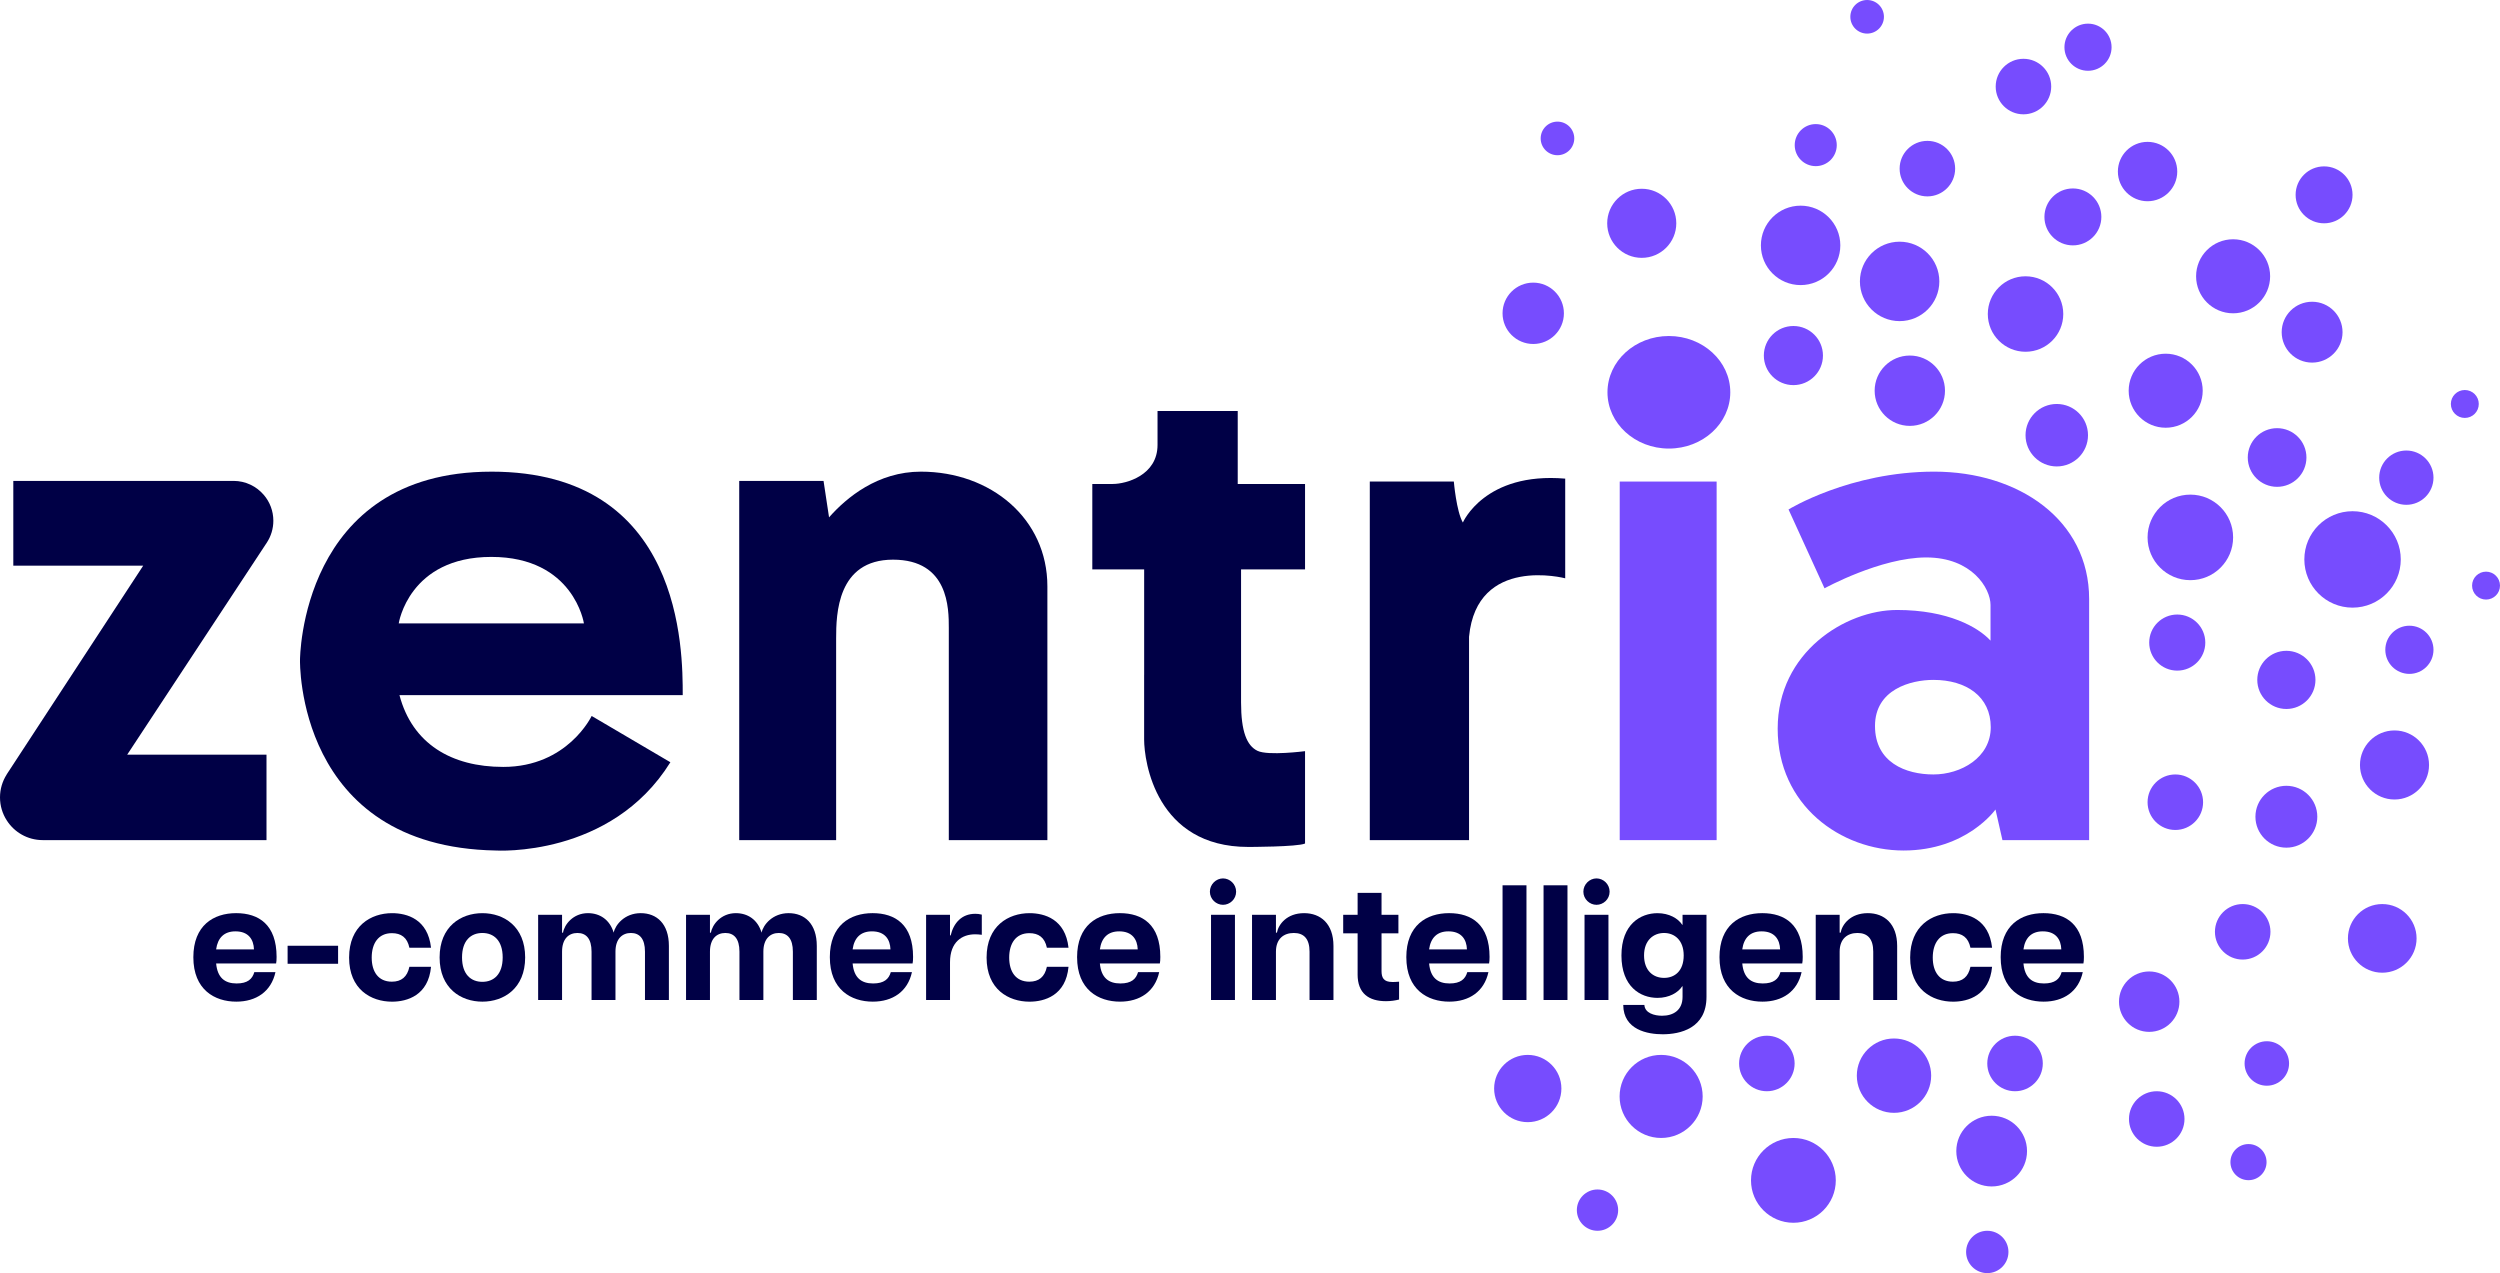
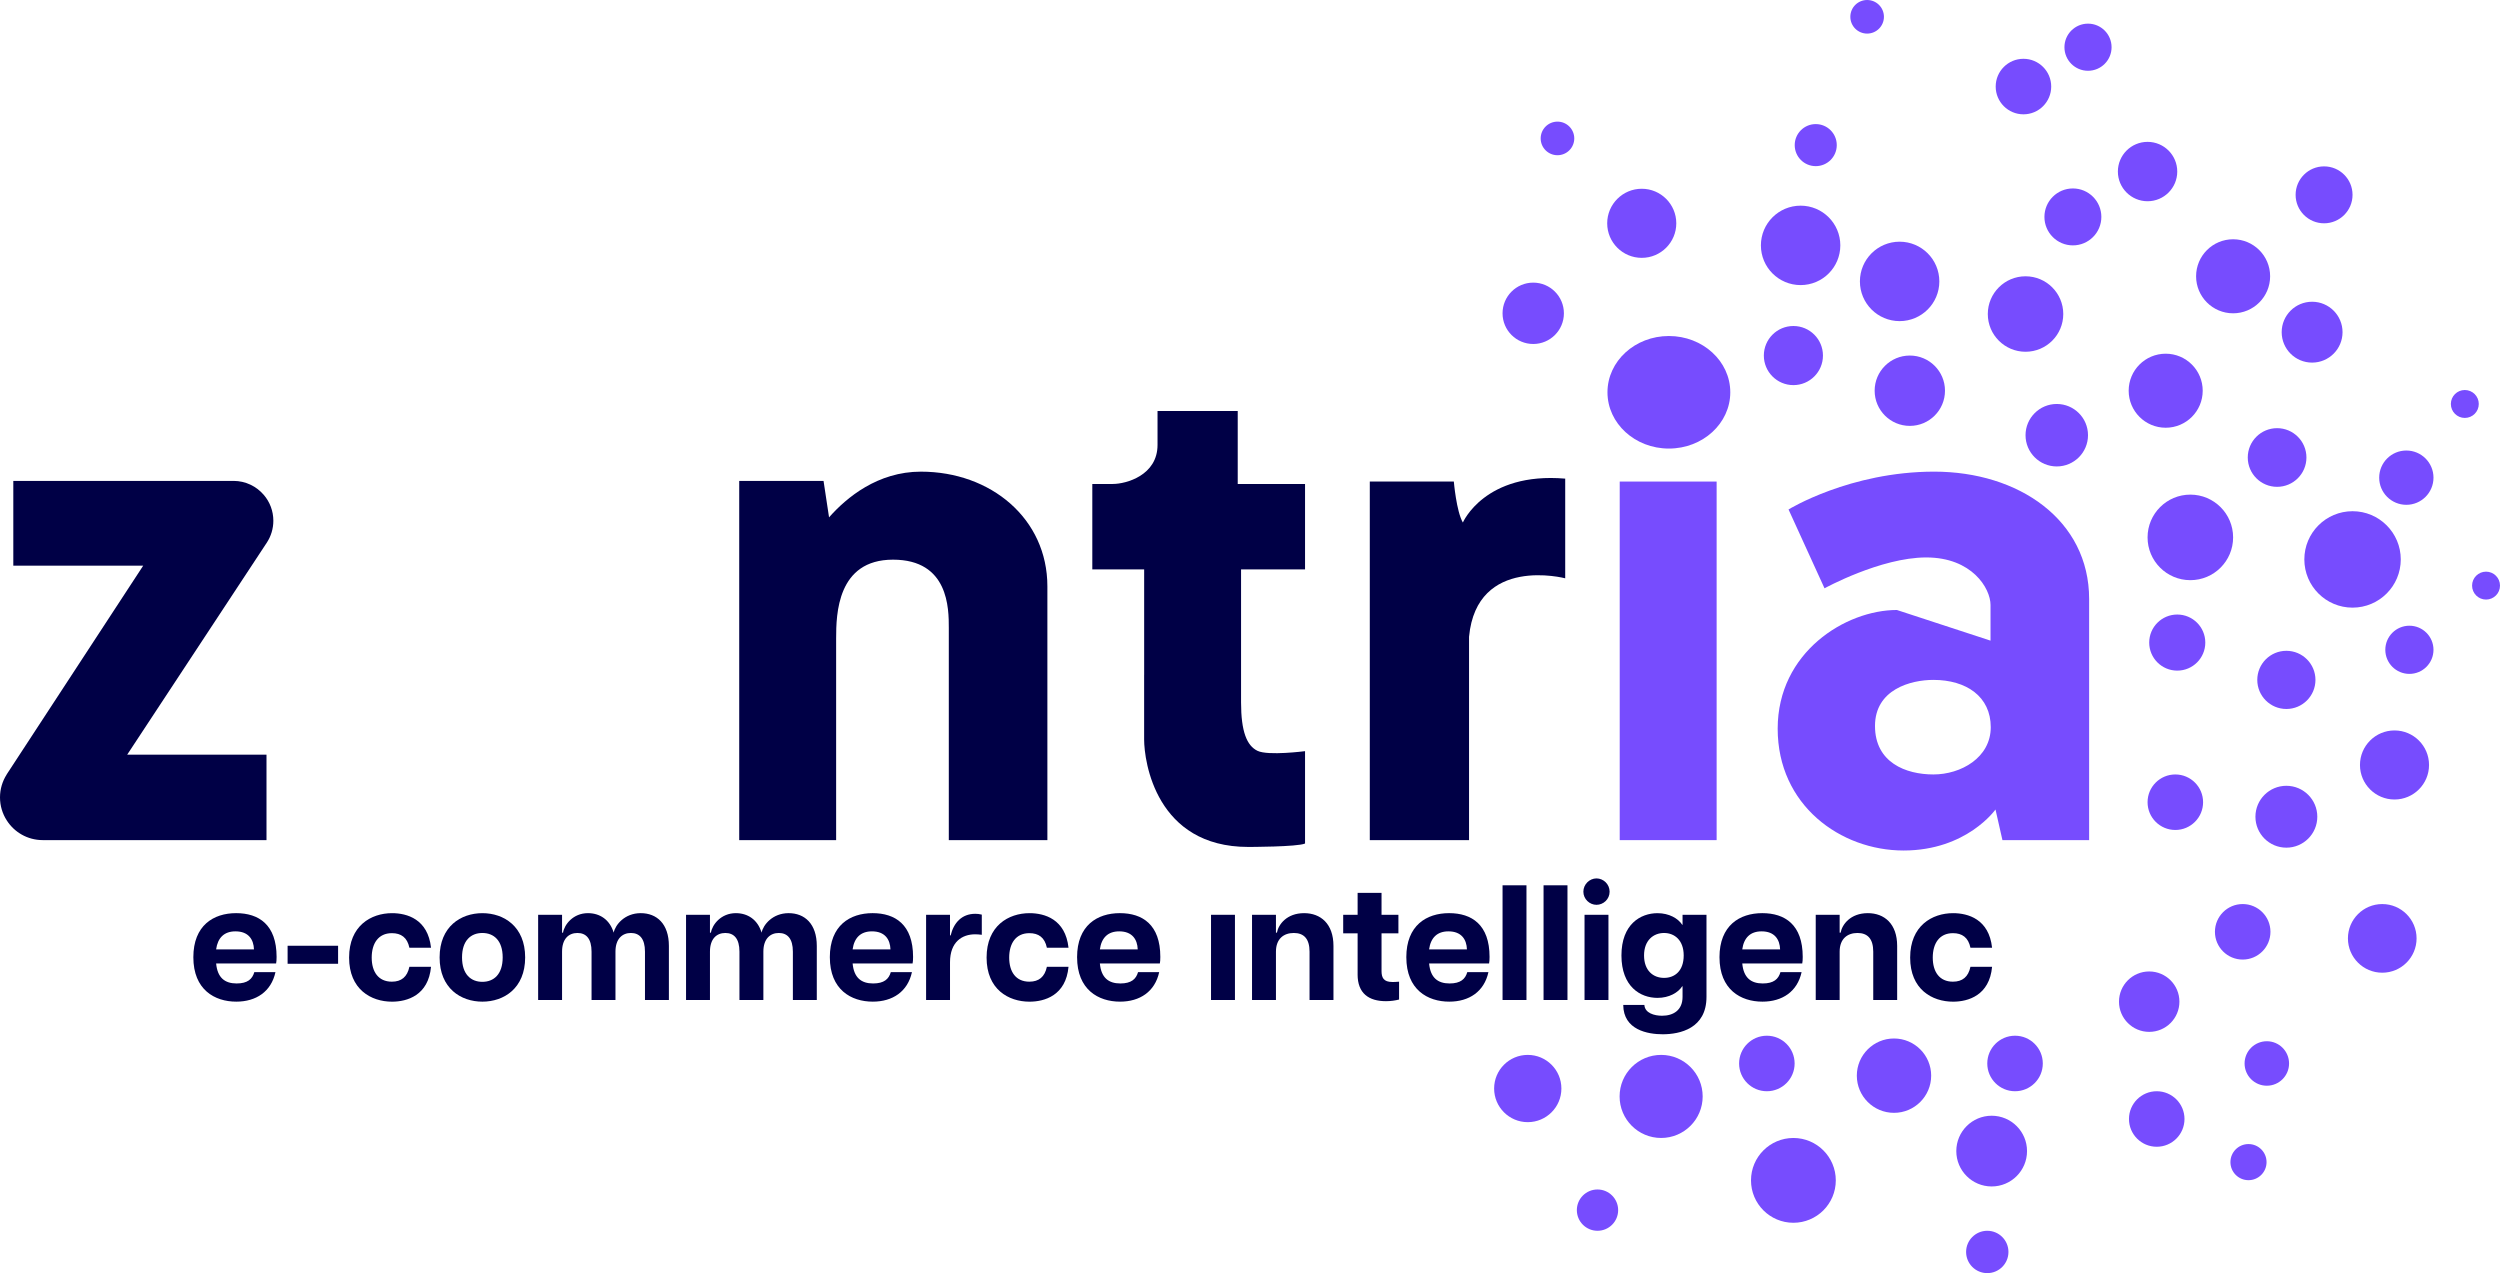
<svg xmlns="http://www.w3.org/2000/svg" id="Calque_1" viewBox="0 0 1920 977.75">
  <defs>
    <style>.cls-1{fill:#000046;}.cls-2{fill:#774cfe;}</style>
  </defs>
  <rect class="cls-2" x="1243.94" y="369.84" width="74.43" height="275.38" />
  <path class="cls-2" d="M1281.7,344.5c26.05,0,47.16-19.35,47.16-43.22s-21.11-43.22-47.16-43.22-47.16,19.35-47.16,43.22,21.11,43.22,47.16,43.22Z" />
  <path class="cls-1" d="M1128.23,489.01c5.92-62.76,73.85-44.87,73.85-44.87v-76.55c-61.88-5.28-78.6,33.72-78.6,33.72-4.98-8.51-6.94-31.48-6.94-31.48h-64.54v275.38h76.22v-156.2h.01Z" />
-   <path class="cls-1" d="M377.34,362.24c-146.94,0-146.94,144.67-146.94,144.67,0,0-3.31,143.55,150.35,146.28,0,0,88.47,5.7,134.1-67.78l-60.46-35.55s-18.46,39.13-67.89,39.13c-39.82,0-69.85-17.76-79.72-55.13h217.55c0-34.38,0-171.63-146.98-171.63h0ZM306.23,478.75s7.72-51.04,71.11-51.04,71.11,51.04,71.11,51.04h-142.23Z" />
  <path class="cls-1" d="M728.66,645.21h75.73v-194.91c0-51.91-43.34-88.07-97.15-88.07-33.13,0-57.05,19.84-70.53,35.09l-4.23-27.98h-64.76v275.87h74.43v-154.9c0-18.58.81-60.49,43.67-60.49s42.86,37.63,42.86,52.39v163h-.01Z" />
  <path class="cls-1" d="M878.69,518.34v49.54c0,17.17,9.26,82.57,79.94,82.57,0,0,37.87,0,43.64-2.62v-70.94s-28.38,3.7-36.52-.25c-8.15-3.95-12.62-14.66-12.62-37.22v-102.11h49.14v-65.61h-51.7v-56.06h-61.59v26.06c0,23.3-23.99,29.99-34.37,29.99h-15.72v65.61h39.82v81.04Z" />
-   <path class="cls-2" d="M1456.81,468.47c-39.36,0-91.55,32.39-91.55,91.15s48.23,93.57,96.71,93.57,70.57-31.5,70.57-31.5l5.33,23.52h66.59v-185.13c0-60.84-54.16-97.86-118.99-97.86s-111.88,29.05-111.88,29.05l27.64,60.55s43.07-23.7,78.14-23.7,49.35,23.7,49.35,36.51v27.38c-9.41-10.26-32.5-23.55-71.89-23.55h-.01ZM1528.9,558.48c0,23.44-22.94,36.3-44.04,36.3s-44.86-9.07-44.86-37.23,27.56-35.39,44.86-35.39c25.37,0,44.04,12.87,44.04,36.3h0Z" />
+   <path class="cls-2" d="M1456.81,468.47c-39.36,0-91.55,32.39-91.55,91.15s48.23,93.57,96.71,93.57,70.57-31.5,70.57-31.5l5.33,23.52h66.59v-185.13c0-60.84-54.16-97.86-118.99-97.86s-111.88,29.05-111.88,29.05l27.64,60.55s43.07-23.7,78.14-23.7,49.35,23.7,49.35,36.51v27.38h-.01ZM1528.9,558.48c0,23.44-22.94,36.3-44.04,36.3s-44.86-9.07-44.86-37.23,27.56-35.39,44.86-35.39c25.37,0,44.04,12.87,44.04,36.3h0Z" />
  <path class="cls-1" d="M179.34,369.34H10.22v65.1h99.76L5.1,594.8v.08c-3.22,5.06-5.1,11.09-5.1,17.51s1.87,12.47,5.1,17.53c5.78,9.19,16.04,15.28,27.69,15.28h171.88v-65.61h-106.99s107.22-162.84,107.36-163.04c3.08-4.77,4.89-10.48,4.89-16.62,0-7.54-2.73-14.45-7.29-19.8-5.62-6.59-13.96-10.8-23.33-10.8h.02Z" />
  <path class="cls-1" d="M148.49,735.16c0-24.42,15.48-33.86,32.85-33.86s31.08,8.81,31.08,33.61c0,2.39-.12,3.65-.37,5.03h-46.06c1,10.96,6.67,15.36,15.73,15.36,8.44,0,12.08-3.4,13.59-8.69h16.24c-3.28,14.98-14.86,22.66-30.09,22.66-16.61,0-32.97-9.2-32.97-34.1h.01ZM195.05,729.12c-.25-7.56-4.16-13.84-14.22-13.84-8.56,0-13.6,4.79-14.85,13.84h29.07Z" />
  <path class="cls-1" d="M220.88,726.34h38.77v13.84h-38.77v-13.84Z" />
  <path class="cls-1" d="M268.11,735.41c0-24.41,16.85-34.1,32.97-34.1,11.45,0,27.57,4.53,29.95,26.56h-16.61c-1.64-7.92-6.41-11.2-13.46-11.2-10.44,0-15.49,7.93-15.49,18.76s5.04,18.5,15.49,18.5c7.29,0,11.83-3.65,13.46-11.45h16.61c-2.01,22.02-18.37,26.81-29.95,26.81-16.1,0-32.97-9.44-32.97-33.86h0Z" />
  <path class="cls-1" d="M337.62,735.29c0-23.78,16.36-33.98,32.85-33.98s32.85,10.2,32.85,33.98-16.36,33.98-32.85,33.98-32.85-10.2-32.85-33.98ZM386.06,735.29c0-12.96-6.8-18.76-15.61-18.76s-15.61,5.79-15.61,18.76,6.8,18.76,15.61,18.76,15.61-5.79,15.61-18.76Z" />
  <path class="cls-1" d="M484.52,716.53c-6.55,0-11.84,4.41-11.84,14.34v37.13h-18.37v-37.13c0-9.94-4.15-14.34-10.82-14.34s-11.83,4.41-11.83,14.34v37.13h-18.37v-65.44h18.37v13.71h.75c1.01-6.16,7.69-14.97,19.13-14.97,9.05,0,16.74,4.91,19.76,14.97,1.27-6.04,8.44-14.97,20.77-14.97s21.64,8.17,21.64,25.17v41.53h-18.37v-37.13c0-9.94-4.15-14.34-10.82-14.34h.01Z" />
  <path class="cls-1" d="M598.11,716.53c-6.55,0-11.84,4.41-11.84,14.34v37.13h-18.37v-37.13c0-9.94-4.15-14.34-10.82-14.34s-11.83,4.41-11.83,14.34v37.13h-18.37v-65.44h18.37v13.71h.75c1.01-6.16,7.69-14.97,19.13-14.97,9.05,0,16.74,4.91,19.76,14.97,1.27-6.04,8.44-14.97,20.77-14.97s21.64,8.17,21.64,25.17v41.53h-18.37v-37.13c0-9.94-4.15-14.34-10.82-14.34h.01Z" />
  <path class="cls-1" d="M637.31,735.16c0-24.42,15.48-33.86,32.85-33.86s31.08,8.81,31.08,33.61c0,2.39-.12,3.65-.37,5.03h-46.06c1,10.96,6.67,15.36,15.73,15.36,8.44,0,12.08-3.4,13.59-8.69h16.24c-3.27,14.98-14.85,22.66-30.08,22.66-16.61,0-32.97-9.2-32.97-34.1h0ZM683.88,729.12c-.25-7.56-4.16-13.84-14.22-13.84-8.56,0-13.59,4.79-14.85,13.84h29.07Z" />
  <path class="cls-1" d="M711.23,702.56h18.37v15.85h.51c2.27-9.56,8.44-16.61,18.88-16.61,1.51,0,3.15.12,5.03.63v15.49c-2.01-.25-3.52-.37-5.16-.37-9.81,0-19.25,5.67-19.25,21.52v28.95h-18.37v-65.44h0Z" />
  <path class="cls-1" d="M757.7,735.41c0-24.41,16.85-34.1,32.97-34.1,11.45,0,27.57,4.53,29.95,26.56h-16.61c-1.64-7.92-6.41-11.2-13.46-11.2-10.44,0-15.49,7.93-15.49,18.76s5.04,18.5,15.49,18.5c7.29,0,11.83-3.65,13.46-11.45h16.61c-2.01,22.02-18.37,26.81-29.95,26.81-16.1,0-32.97-9.44-32.97-33.86h0Z" />
  <path class="cls-1" d="M827.2,735.16c0-24.42,15.48-33.86,32.85-33.86s31.08,8.81,31.08,33.61c0,2.39-.12,3.65-.37,5.03h-46.06c1,10.96,6.67,15.36,15.73,15.36,8.44,0,12.08-3.4,13.59-8.69h16.24c-3.27,14.98-14.85,22.66-30.08,22.66-16.61,0-32.97-9.2-32.97-34.1h0ZM873.77,729.12c-.25-7.56-4.16-13.84-14.22-13.84-8.56,0-13.59,4.79-14.85,13.84h29.07Z" />
  <rect class="cls-1" x="930.07" y="702.56" width="18.37" height="65.44" />
  <path class="cls-1" d="M993.64,716.53c-7.68,0-13.71,4.41-13.71,14.34v37.13h-18.37v-65.44h18.37v13.71h.75c1.13-6.16,7.43-14.97,20.89-14.97,12.71,0,22.53,8.17,22.53,25.17v41.53h-18.37v-37.13c0-9.94-4.4-14.34-12.08-14.34h-.01Z" />
  <path class="cls-1" d="M1042.65,748.37v-31.58h-11.08v-14.22h11.08v-16.86h18.37v16.86h12.96v14.22h-12.96v28.94c0,5.03,1.51,8.44,8.31,8.44,1.39,0,2.52,0,5.16-.24v13.71c-2.91.76-6.42,1.27-10.08,1.27-13.09,0-21.77-5.92-21.77-20.52h.01Z" />
  <path class="cls-1" d="M1080.05,735.16c0-24.42,15.48-33.86,32.85-33.86s31.08,8.81,31.08,33.61c0,2.39-.12,3.65-.37,5.03h-46.06c1,10.96,6.67,15.36,15.73,15.36,8.44,0,12.08-3.4,13.59-8.69h16.24c-3.27,14.98-14.85,22.66-30.08,22.66-16.61,0-32.97-9.2-32.97-34.1h0ZM1126.61,729.12c-.25-7.56-4.16-13.84-14.22-13.84-8.56,0-13.59,4.79-14.85,13.84h29.07Z" />
  <path class="cls-1" d="M1153.96,679.91h18.37v88.09h-18.37v-88.09Z" />
  <path class="cls-1" d="M1185.45,679.91h18.37v88.09h-18.37v-88.09Z" />
  <path class="cls-1" d="M1226.1,674.62c5.29,0,10.08,4.41,10.08,10.2s-4.79,10.08-10.08,10.08-10.07-4.41-10.07-10.08,4.77-10.2,10.07-10.2" />
-   <path class="cls-1" d="M939.26,674.62c5.29,0,10.08,4.41,10.08,10.2s-4.79,10.08-10.08,10.08-10.07-4.41-10.07-10.08,4.77-10.2,10.07-10.2" />
  <rect class="cls-1" x="1216.92" y="702.56" width="18.37" height="65.44" />
  <path class="cls-1" d="M1246.64,771.78h16.24c.37,6.3,7.68,8.31,13.59,8.31,8.69,0,15.73-4.28,15.73-14.47v-8.18h-.24c-3.15,4.91-10.08,8.93-19.01,8.93-13.21,0-27.68-8.68-27.68-32.59s14.6-32.46,27.68-32.46c8.93,0,15.86,4.03,19.01,8.93h.24v-7.68h18.38v63.06c0,24.29-20.4,28.69-33.61,28.69-11.45,0-30.2-3.28-30.32-22.53h-.01ZM1293.08,733.77c0-11.7-7.04-17.24-15.09-17.24s-15.36,5.53-15.36,17.24,7.05,17.25,15.36,17.25,15.09-5.41,15.09-17.25Z" />
  <path class="cls-1" d="M1320.56,735.16c0-24.42,15.48-33.86,32.85-33.86s31.08,8.81,31.08,33.61c0,2.39-.12,3.65-.37,5.03h-46.06c1,10.96,6.67,15.36,15.73,15.36,8.44,0,12.08-3.4,13.59-8.69h16.24c-3.27,14.98-14.85,22.66-30.08,22.66-16.61,0-32.97-9.2-32.97-34.1h0ZM1367.12,729.12c-.25-7.56-4.16-13.84-14.22-13.84-8.56,0-13.59,4.79-14.85,13.84h29.07Z" />
  <path class="cls-1" d="M1426.56,716.53c-7.68,0-13.71,4.41-13.71,14.34v37.13h-18.37v-65.44h18.37v13.71h.75c1.13-6.16,7.43-14.97,20.89-14.97,12.71,0,22.53,8.17,22.53,25.17v41.53h-18.37v-37.13c0-9.94-4.4-14.34-12.08-14.34h-.01Z" />
  <path class="cls-1" d="M1467,735.41c0-24.41,16.85-34.1,32.97-34.1,11.45,0,27.57,4.53,29.95,26.56h-16.61c-1.64-7.92-6.41-11.2-13.46-11.2-10.44,0-15.49,7.93-15.49,18.76s5.04,18.5,15.49,18.5c7.29,0,11.83-3.65,13.46-11.45h16.61c-2.01,22.02-18.37,26.81-29.95,26.81-16.1,0-32.97-9.44-32.97-33.86h0Z" />
-   <path class="cls-1" d="M1536.51,735.16c0-24.42,15.48-33.86,32.85-33.86s31.08,8.81,31.08,33.61c0,2.39-.12,3.65-.37,5.03h-46.06c1,10.96,6.67,15.36,15.73,15.36,8.44,0,12.08-3.4,13.59-8.69h16.24c-3.27,14.98-14.85,22.66-30.08,22.66-16.61,0-32.97-9.2-32.97-34.1h0ZM1583.08,729.12c-.25-7.56-4.16-13.84-14.22-13.84-8.56,0-13.59,4.79-14.85,13.84h29.07Z" />
  <circle class="cls-2" cx="1656.37" cy="859.39" r="21.32" />
  <circle class="cls-2" cx="1755.93" cy="522.16" r="22.34" />
  <circle class="cls-2" cx="1650.59" cy="769.28" r="23.2" />
  <circle class="cls-2" cx="1547.55" cy="816.75" r="21.32" />
  <circle class="cls-2" cx="1740.92" cy="816.75" r="17.08" />
  <circle class="cls-2" cx="1829.57" cy="720.68" r="26.36" />
  <circle class="cls-2" cx="1909.28" cy="449.75" r="10.72" />
  <circle class="cls-2" cx="1892.98" cy="310.25" r="10.72" />
  <circle class="cls-2" cx="1722.39" cy="715.63" r="21.32" />
  <circle class="cls-2" cx="1670.65" cy="616.1" r="21.32" />
  <circle class="cls-2" cx="1755.93" cy="627.25" r="23.76" />
  <circle class="cls-2" cx="1672.13" cy="493.5" r="21.54" />
  <circle class="cls-2" cx="1806.76" cy="429.64" r="37.03" />
  <circle class="cls-2" cx="1682.18" cy="412.72" r="32.85" />
  <circle class="cls-2" cx="1579.6" cy="334.24" r="23.99" />
  <circle class="cls-2" cx="1466.74" cy="300.07" r="27.01" />
  <circle class="cls-2" cx="1663.25" cy="300.07" r="28.43" />
-   <circle class="cls-2" cx="1480.23" cy="129.51" r="21.32" />
  <circle class="cls-2" cx="1715.03" cy="212.19" r="28.43" />
  <circle class="cls-2" cx="1555.61" cy="241.17" r="28.98" />
  <circle class="cls-2" cx="1838.98" cy="587.5" r="26.52" />
  <circle class="cls-2" cx="1848.07" cy="366.85" r="20.85" />
  <circle class="cls-2" cx="1850.42" cy="499.05" r="18.5" />
  <circle class="cls-2" cx="1748.81" cy="351.36" r="22.53" />
  <circle class="cls-2" cx="1775.7" cy="255.11" r="23.37" />
  <circle class="cls-2" cx="1649.33" cy="131.75" r="22.8" />
  <circle class="cls-2" cx="1458.91" cy="216.12" r="30.5" />
  <circle class="cls-2" cx="1382.87" cy="188.45" r="30.5" />
  <circle class="cls-2" cx="1554.01" cy="66.48" r="21.32" />
  <circle class="cls-2" cx="1603.59" cy="36.26" r="18.1" />
  <circle class="cls-2" cx="1591.98" cy="166.59" r="21.86" />
  <circle class="cls-2" cx="1784.89" cy="149.64" r="21.86" />
  <circle class="cls-2" cx="1377.33" cy="273.07" r="22.7" />
  <circle class="cls-2" cx="1177.52" cy="240.62" r="23.56" />
  <circle class="cls-2" cx="1196.14" cy="106.31" r="12.9" />
  <circle class="cls-2" cx="1433.96" cy="12.9" r="12.9" />
  <circle class="cls-2" cx="1394.49" cy="111.45" r="16.15" />
  <circle class="cls-2" cx="1260.86" cy="171.5" r="26.53" />
  <circle class="cls-2" cx="1454.59" cy="826.11" r="28.55" />
  <circle class="cls-2" cx="1529.6" cy="884.04" r="27.16" />
  <circle class="cls-2" cx="1726.84" cy="892.51" r="13.87" />
  <circle class="cls-2" cx="1526.23" cy="961.5" r="16.26" />
  <circle class="cls-2" cx="1377.33" cy="906.53" r="32.56" />
  <circle class="cls-2" cx="1275.75" cy="842.06" r="31.9" />
  <circle class="cls-2" cx="1173.32" cy="835.99" r="25.83" />
  <circle class="cls-2" cx="1226.88" cy="929.38" r="15.86" />
  <circle class="cls-2" cx="1356.95" cy="816.75" r="21.32" />
</svg>